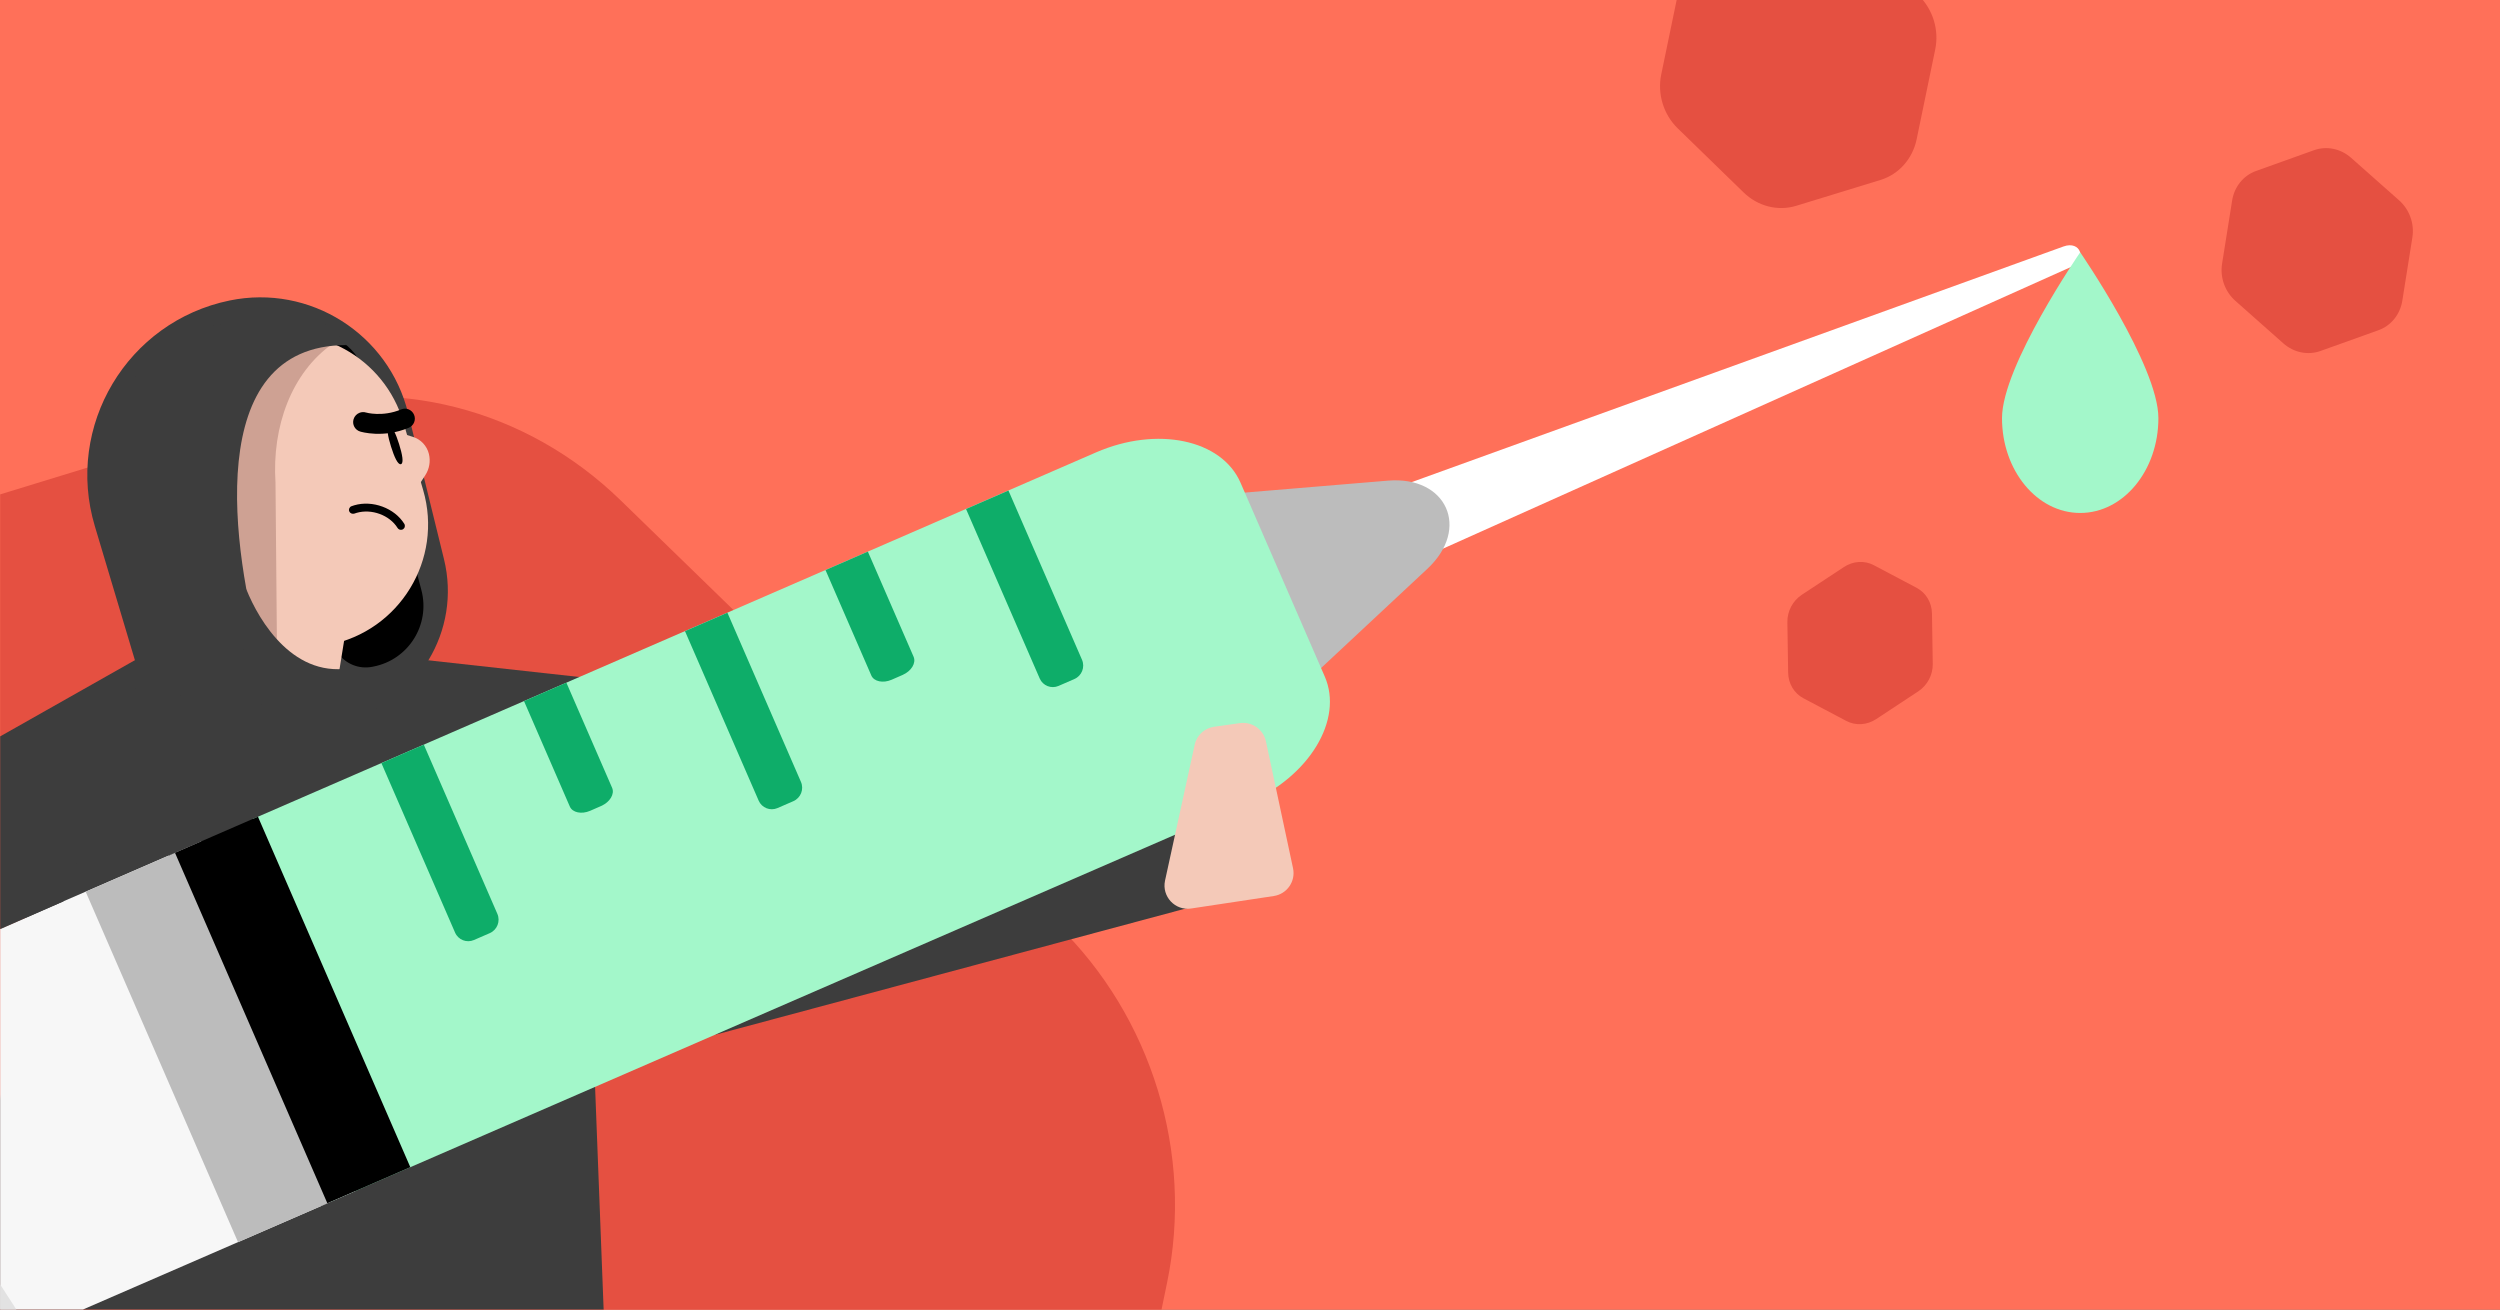
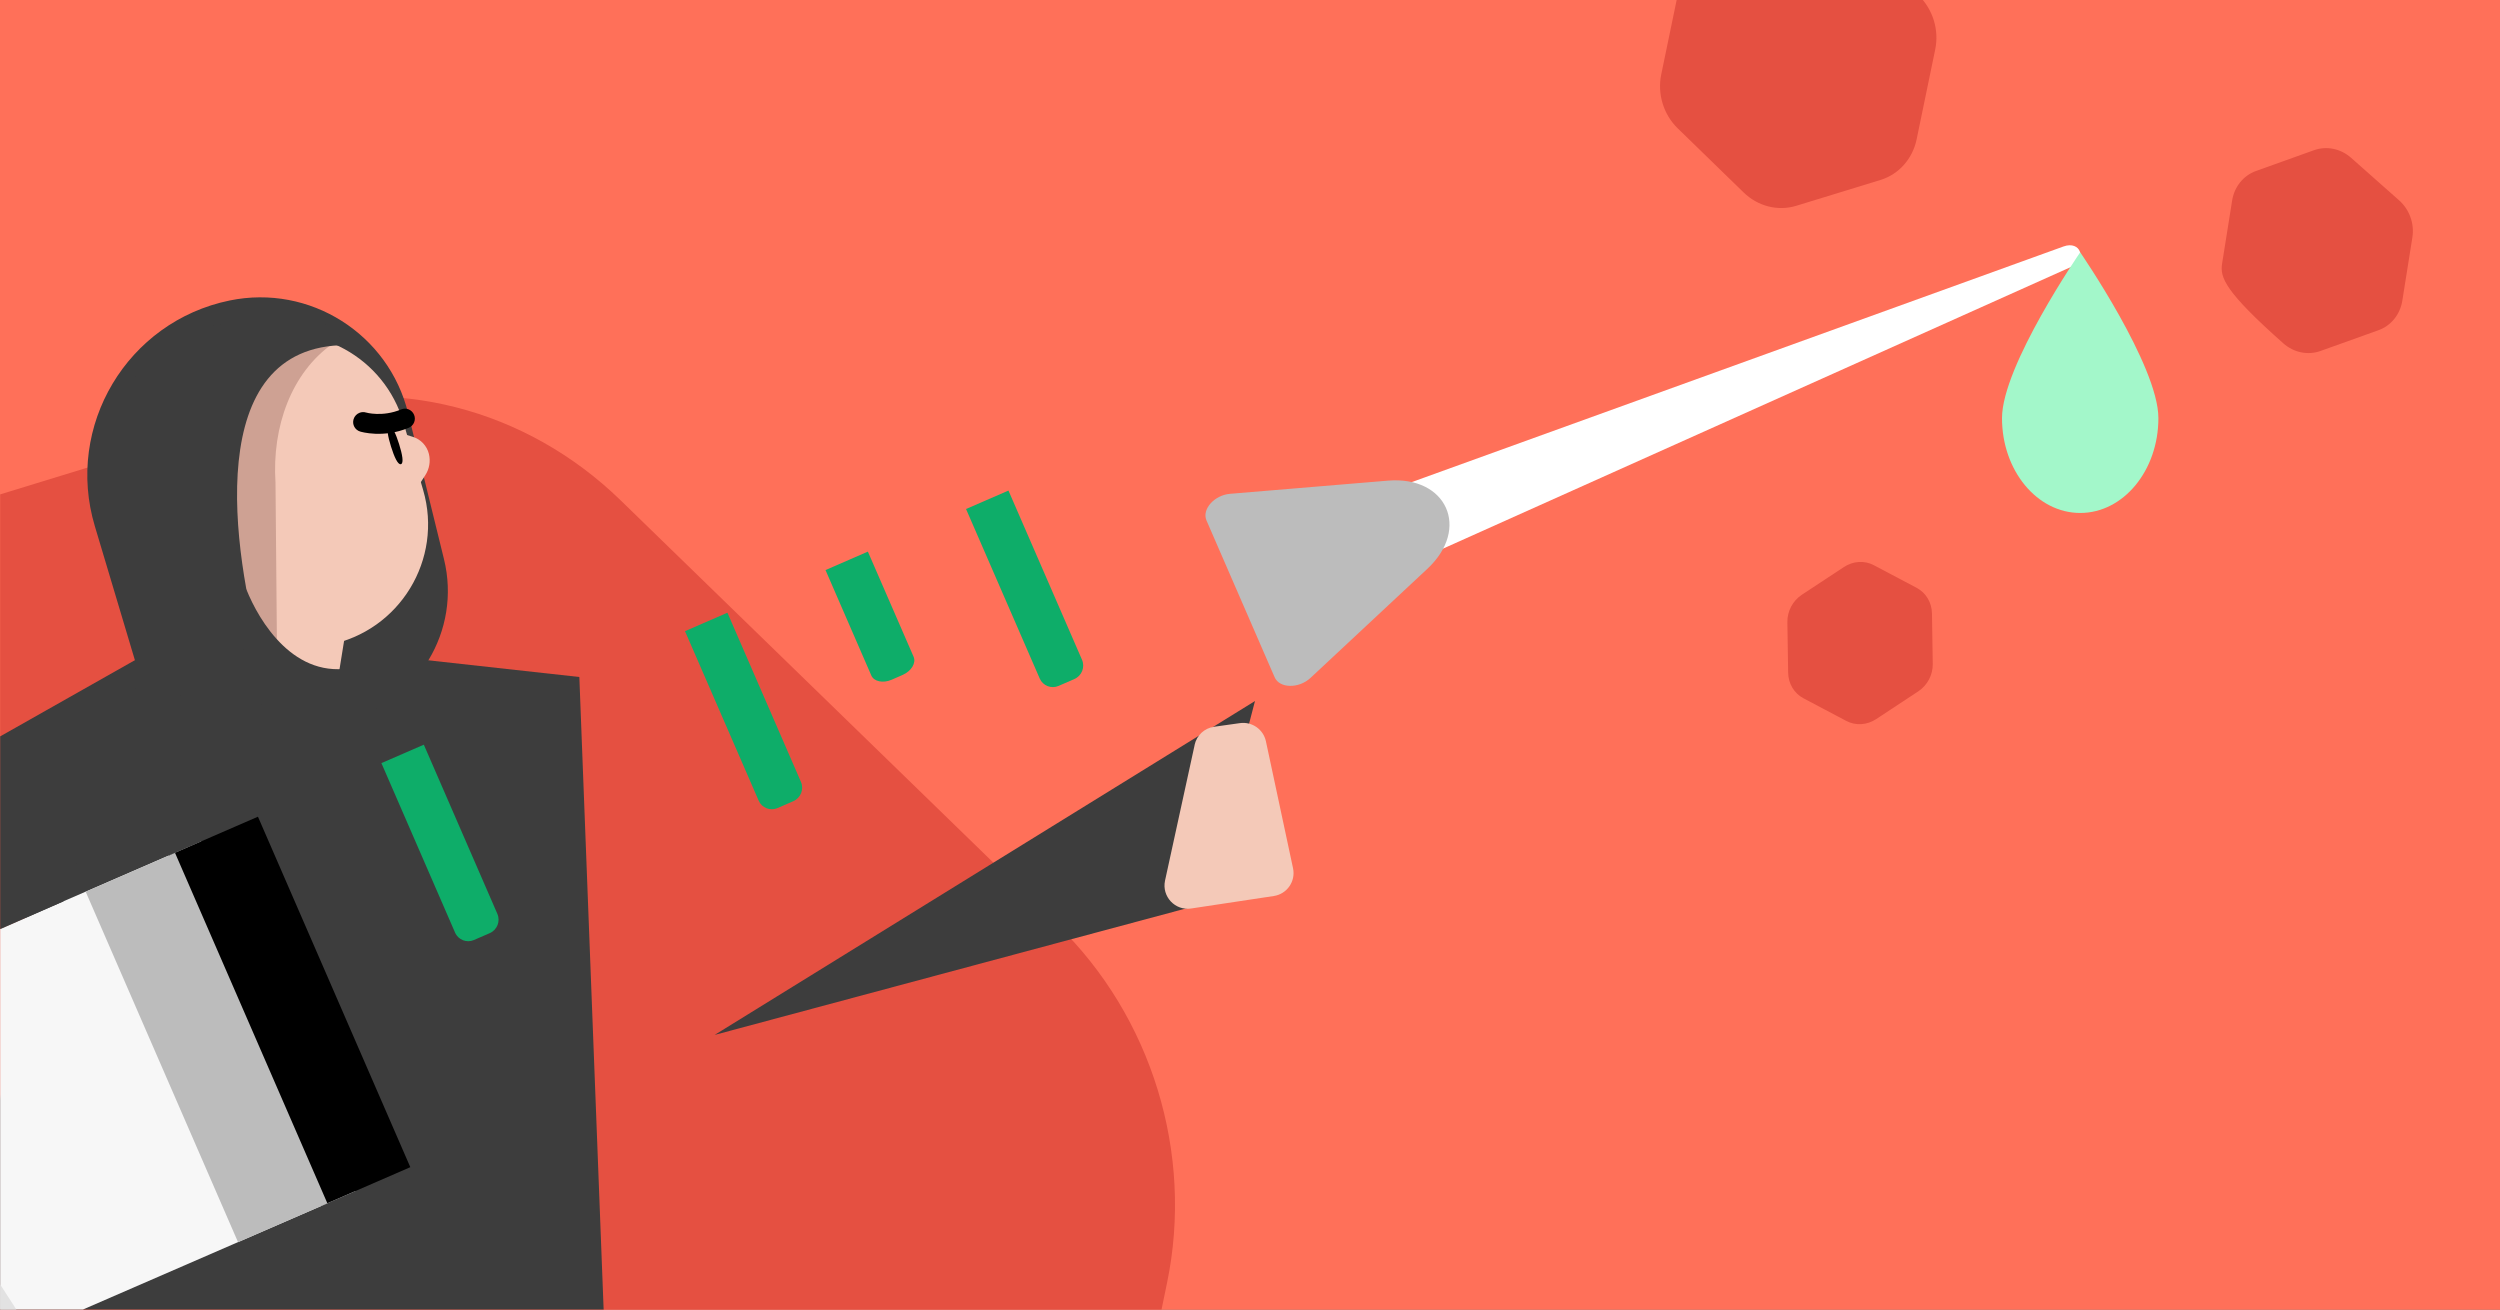
<svg xmlns="http://www.w3.org/2000/svg" fill="none" height="495" viewBox="0 0 945 495" width="945">
  <rect x="0" y="0" width="945" height="495" fill="#333333" stroke="none" />
  <clipPath id="clip0_3532_652">
    <path d="M0 0H945V495H0Z" />
  </clipPath>
  <clipPath id="clip1_3532_652">
    <path d="M.07 0H945.93V495H.07Z" />
  </clipPath>
  <g clip-path="url(#clip0_3532_652)">
    <path d="M0 0H945V495H0Z" fill="#ff7059" />
    <g clip-path="url(#clip1_3532_652)">
      <path d="M0 0H945.86V495H0Z" fill="#ff7059" transform="matrix(1 0 0 1 .07 0)" />
      <path d="M102.44 155.47-109.173 220.391C-155.091 234.478-189.627 273.266-199.703 322.301L-246.394 547.723C-256.519 596.599-240.66 648.292-204.867 683.081L-39.745 843.691C-3.953 878.479 46.443 891.385 92.36 877.298L303.973 812.377C349.891 798.29 384.431 759.501 394.507 710.466L441.15 484.889C451.275 436.013 435.416 384.319 399.623 349.531L234.549 189.076C198.757 154.287 148.357 141.383 102.44 155.47Z" fill="#e55041" />
-       <path d="M852.767 64.63 874.686 56.779C879.442 55.075 884.794 56.169 888.73 59.667L906.856 75.723C910.786 79.204 912.704 84.559 911.878 89.743L908.076 113.673C907.25 118.857 903.815 123.118 899.059 124.821L877.14 132.673C872.384 134.377 867.032 133.282 863.096 129.785L844.964 113.713C841.034 110.232 839.116 104.877 839.942 99.692L843.751 75.779C844.576 70.594 848.011 66.334 852.767 64.63Z" fill="#e55041" />
+       <path d="M852.767 64.63 874.686 56.779C879.442 55.075 884.794 56.169 888.73 59.667L906.856 75.723C910.786 79.204 912.704 84.559 911.878 89.743L908.076 113.673C907.25 118.857 903.815 123.118 899.059 124.821L877.14 132.673C872.384 134.377 867.032 133.282 863.096 129.785C841.034 110.232 839.116 104.877 839.942 99.692L843.751 75.779C844.576 70.594 848.011 66.334 852.767 64.63Z" fill="#e55041" />
      <path d="M708.297 213.639 724.503 222.206C728.019 224.065 730.227 227.757 730.285 231.902L730.582 250.965C730.647 255.098 728.554 259.057 725.102 261.331L709.176 271.832C705.724 274.106 701.424 274.374 697.907 272.514L681.701 263.947C678.185 262.088 675.977 258.396 675.919 254.251L675.628 235.176C675.563 231.043 677.656 227.084 681.108 224.81L697.028 214.321C700.48 212.047 704.78 211.78 708.297 213.639Z" fill="#e55041" />
      <path d="M648.616-21.162 680.493-30.942C687.41-33.064 694.994-31.144 700.393-25.879L725.26-1.709C730.651 3.532 733.04 11.319 731.515 18.681L724.489 52.662C722.964 60.025 717.769 65.892 710.852 68.014L678.975 77.793C672.058 79.915 664.473 77.996 659.074 72.731L634.2 48.537C628.808 43.297 626.419 35.509 627.945 28.147L634.978-5.811C636.503-13.173 641.699-19.04 648.616-21.162Z" fill="#e55041" />
      <path d="M12.418 329.06-20.138 557.849C-21.36 566.412-12.835 573.088-4.805 569.836L221.157 551.275C226.274 550.855 230.152 546.479 229.955 541.349L218.991 255.906 119.674 244.93 55.576 246.968 12.438 329.057 12.418 329.06Z" fill="#3d3d3d" />
      <path d="M154.28 156.207C146.905 126.171 117.098 107.343 86.806 113.586V113.586C48.088 121.565 24.524 161.006 35.846 198.882L51.111 249.952 92.49 281.738 130.93 272.298C157.942 265.665 174.462 238.39 167.829 211.379L154.28 156.207Z" fill="#3d3d3d" />
-       <path d="M137.748 141.057C134.857 130.047 123.491 123.555 112.538 126.658V126.658 126.658C83.911 136.31 72.828 170.935 90.53 195.415L127.81 246.972C130.738 251.021 135.747 253.006 140.654 252.061L141.103 251.974C154.382 249.417 162.727 236.16 159.292 223.081L137.748 141.057Z" fill="#000000" />
      <path d="M124.283 243.784 82.77 251.839 63.449 185.633C56.279 161.046 70.398 135.296 94.975 128.122 119.562 120.952 145.308 135.063 152.486 159.647L159.952 185.243C167.595 211.441 151.067 238.556 124.272 243.761" fill="#f4c9b8" />
      <path d="M91.206 231.721 112.012 228.219 130.337 240.558 124.5 276.752C123.956 280.167 119.426 280.988 117.707 277.989L91.229 231.712 91.222 231.727 91.206 231.721Z" fill="#f4c9b8" />
      <path clip-rule="evenodd" d="M125.834 129.846C110.209 140.819 102.753 161.205 104.139 182.506L104.719 247.58 82.77 251.839 63.449 185.633C56.279 161.046 70.398 135.296 94.975 128.122 105.572 125.031 116.386 125.895 125.834 129.846Z" fill="#cea193" fill-rule="evenodd" />
      <path d="M158.352 183.329 152.75 164.104 156.037 165.121C159.058 166.055 161.368 168.506 162.123 171.577 162.802 174.344 162.304 177.268 160.748 179.654L158.352 183.329Z" fill="#f4c9b8" />
      <path d="M135.973 156.004C134.905 156.4 134.008 157.266 133.648 158.463 133.046 160.445 134.165 162.534 136.144 163.123 136.5 163.237 144.887 165.727 154.5 161.699 156.414 160.906 157.336 158.697 156.516 156.788 155.71 154.877 153.541 153.947 151.605 154.772 144.563 157.717 138.362 155.958 138.314 155.925 137.516 155.685 136.704 155.741 135.959 156.006" fill="#000000" />
      <path d="M150.864 167.886C152.088 171.805 152.698 175.095 151.56 175.454 150.422 175.812 149.047 172.758 147.816 168.842 146.592 164.923 145.982 161.633 147.12 161.275 148.259 160.916 149.633 163.971 150.864 167.886V167.886Z" fill="#000000" />
-       <path d="M133.913 194.136C133.077 194.378 132.274 193.981 132.003 193.263 131.715 192.506 132.101 191.641 132.866 191.349 133.217 191.218 133.584 191.098 133.939 190.993 140.843 188.976 149.135 192.062 152.821 198.004 153.032 198.345 153.091 198.742 153.005 199.132 152.919 199.522 152.678 199.845 152.34 200.064 152.225 200.138 152.106 200.186 151.973 200.222 151.328 200.409 150.636 200.148 150.288 199.58 147.28 194.717 140.462 192.205 134.765 193.868 134.483 193.947 134.185 194.034 133.913 194.155L133.928 194.148 133.913 194.136Z" fill="#000000" />
      <path d="M270.139 391.199 454.373 341.765 474.382 264.992 270.139 391.199Z" fill="#3d3d3d" />
      <path d="M497.127 195.432 780.017 93.162C786.463 90.826 789.11 98.099 782.822 100.917L507.527 224.398 497.108 195.434 497.127 195.432Z" fill="#ffffff" />
      <path d="M464.979 186.66 524.611 181.685C546.895 179.827 555.866 199.787 539.568 214.987L495.375 256.241C490.953 260.367 483.653 260.235 481.812 256.004L456.053 196.734C454.232 192.531 458.993 187.157 464.979 186.66Z" fill="#bcbcbc" />
-       <path d="M95.623 309.537C235.086 248.915 414.317 170.998 414.317 170.998 437.359 160.982 461.818 166.103 468.915 182.46L500.758 255.722C507.873 272.076 494.95 293.459 471.888 303.478 471.888 303.478 266.729 392.671 124.622 454.451" fill="#a3f7ca" />
      <path d="M134.291 450.255C54.305 485.023-8.302 512.239-8.302 512.239-31.344 522.254-55.803 517.133-62.899 500.776L-94.742 427.514C-101.858 411.161-88.934 389.777-65.873 379.759-65.873 379.759-3.658 352.711 75.991 318.081L134.291 450.255Z" fill="#f7f7f7" />
      <path d="M-122.3 390.944-106.355 432.748C-103.455 439.437-108.728 448.2-118.174 452.298L-159.095 468.108C-168.54 472.206-178.536 470.11-181.455 463.425L-191.971 439.228C-194.871 432.539-204.89 430.427-214.332 434.544-223.777 438.642-229.051 447.406-226.151 454.094L-171.621 579.53C-168.721 586.218-158.702 588.33-149.26 584.213-139.815 580.115-134.542 571.352-137.441 564.663L-147.194 542.217C-150.093 535.528-144.82 526.765-135.375 522.667L-94.454 506.857C-85.008 502.759-75.012 504.855-72.093 511.54L-58.485 543.654C-55.585 550.343-45.566 552.454-36.124 548.337L-19.042 540.915C-9.597 536.818-4.324 528.054-7.223 521.366L-26.094 477.124-49.811 422.584-71.039 368.656C-73.938 361.967-83.957 359.855-93.399 363.972L-110.481 371.394C-119.927 375.492-125.2 384.256-122.3 390.944Z" fill="#f7f7f7" />
      <path d="M97.503 308.71 63.731 323.392 121.326 455.875 155.098 441.193 97.503 308.71Z" fill="#000000" />
      <path d="M66.159 322.381 32.387 337.063 89.982 469.546 123.754 454.864 66.159 322.381Z" fill="#bcbcbc" />
      <path d="M-49.722 421.708-10.227 512.572 11.437 503.156-43.087 418.497C-44.892 415.705-51.045 418.692-49.722 421.708Z" fill="#e2e2e2" />
      <g fill="#0ead69">
        <path d="M400.126 259.278 406.117 256.674C408.923 255.454 410.212 252.182 408.992 249.377L381.197 185.433 365.161 192.404 393.012 256.474C394.199 259.207 397.393 260.466 400.126 259.278Z" />
        <path clip-rule="evenodd" d="M328.074 208.503 312.042 215.484 329.356 255.332C330.351 257.624 333.773 258.348 337.022 256.949L341.188 255.127C344.5 253.681 346.359 250.612 345.344 248.261L328.058 208.515 328.074 208.503Z" fill-rule="evenodd" />
-         <path clip-rule="evenodd" d="M214.112 258.044 198.08 265.024 215.394 304.873C216.389 307.165 219.811 307.889 223.06 306.49L227.227 304.668C230.539 303.222 232.397 300.153 231.382 297.802L214.096 258.056 214.112 258.044Z" fill-rule="evenodd" />
        <path d="M293.891 305.451 299.882 302.847C302.687 301.627 303.977 298.356 302.757 295.55L274.962 231.606 258.926 238.577 286.776 302.647C287.964 305.38 291.158 306.639 293.891 305.451Z" />
        <path d="M179.136 355.332 185.127 352.728C187.932 351.509 189.221 348.237 188.002 345.432L160.206 281.488 144.171 288.458 172.021 352.529C173.209 355.262 176.403 356.52 179.136 355.332Z" />
      </g>
      <path d="M451.587 281.534 440.384 332.863C439.082 338.865 444.186 344.338 450.263 343.408L481.5 338.692C486.504 337.934 489.819 333.129 488.768 328.193L478.517 280.205C477.549 275.705 473.27 272.703 468.708 273.339L458.925 274.715C455.286 275.234 452.362 277.944 451.567 281.531L451.587 281.534Z" fill="#f4c9b8" />
      <path d="M55.537 246.974-60.339 312.527C-70.123 318.062-77.344 327.213-80.454 338.014L-111.053 444.315C-112.444 449.151-109.545 454.176-104.661 455.391L-75.698 462.593C-71.023 463.756-66.273 460.979-64.993 456.334L-40.994 369.252 23.924 340.745 55.537 246.974Z" fill="#3d3d3d" />
      <path d="M130.914 130.45C76.133 130.45 87.825 208.352 98.991 248.288V252.623L76.133 258.929C68.382 239.881 51.856 193.98 47.757 162.767 42.634 123.75 95.444 119.021 110.42 119.415 122.401 119.73 129.075 126.903 130.914 130.45Z" fill="#3d3d3d" />
      <path d="M134.067 252.229C111.366 257.274 97.94 234.889 93.08 222.671L91.109 260.506 126.185 287.699 134.067 252.229Z" fill="#3d3d3d" />
      <path d="M815.874 158.056C815.874 177.853 802.641 193.901 786.316 193.901 769.992 193.901 756.758 177.853 756.758 158.056 756.758 138.259 786.316 95.374 786.316 95.374 786.316 95.374 815.874 138.259 815.874 158.056Z" fill="#a3f7ca" />
    </g>
  </g>
</svg>